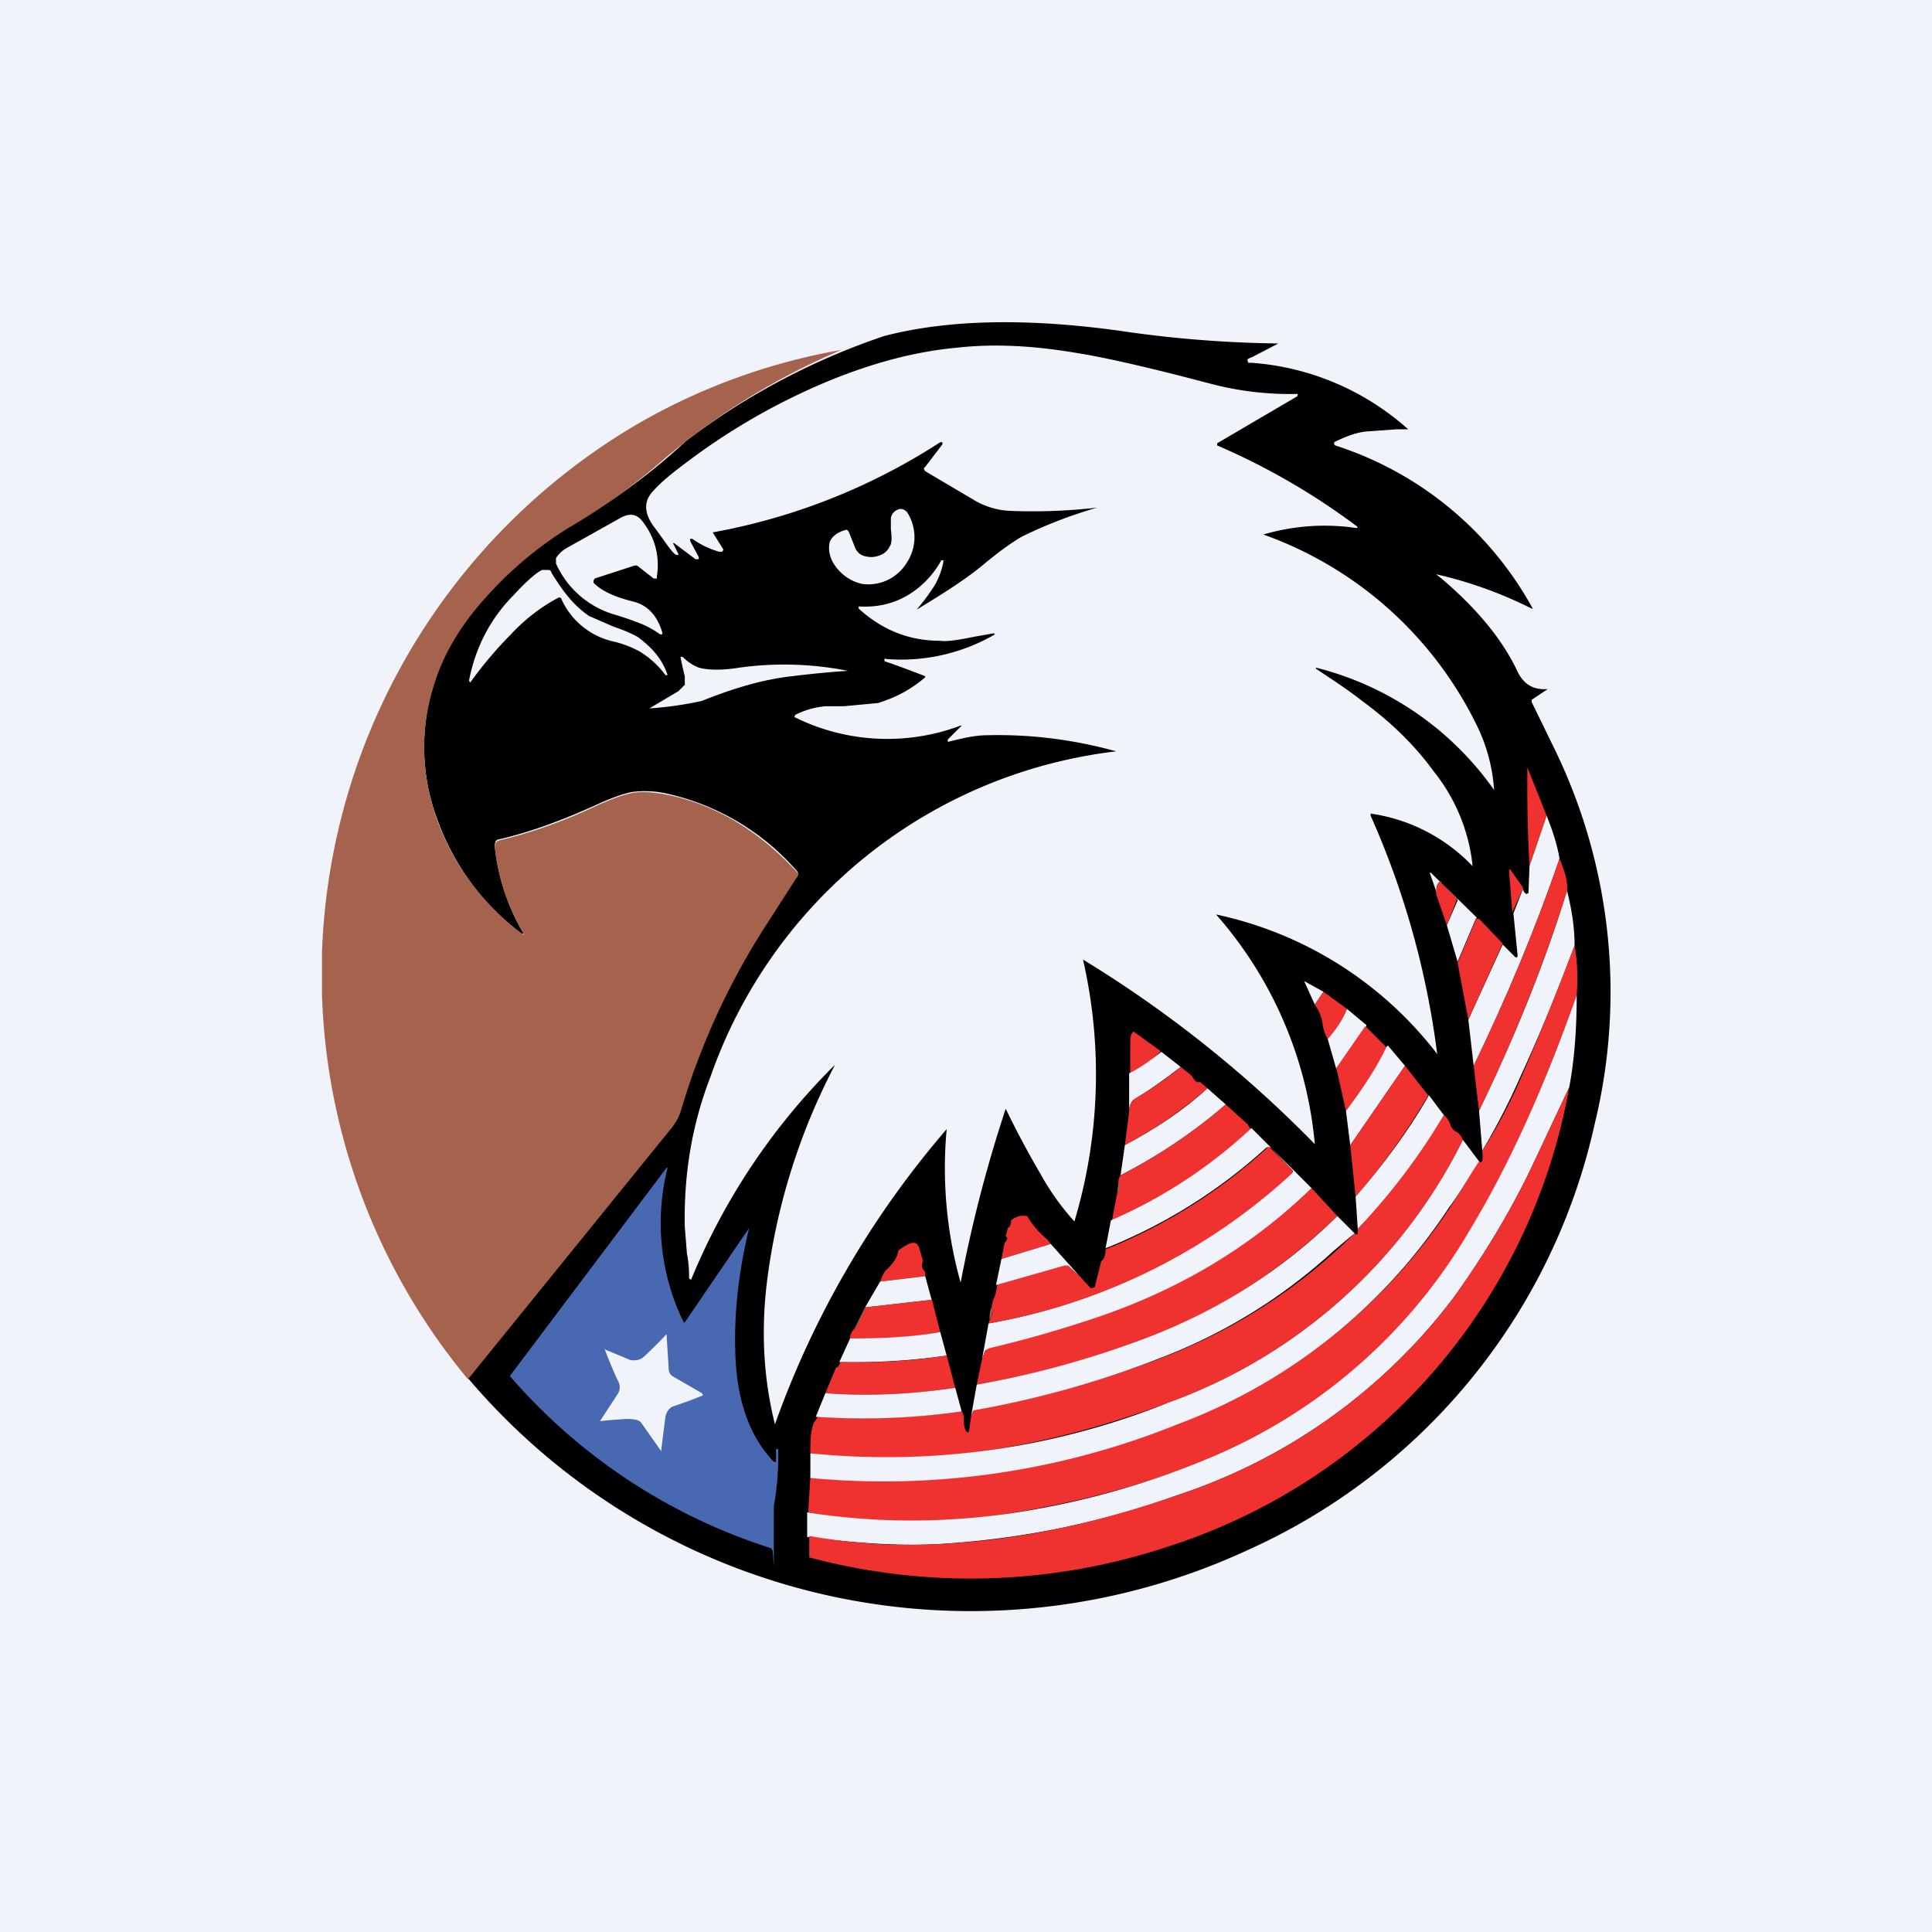
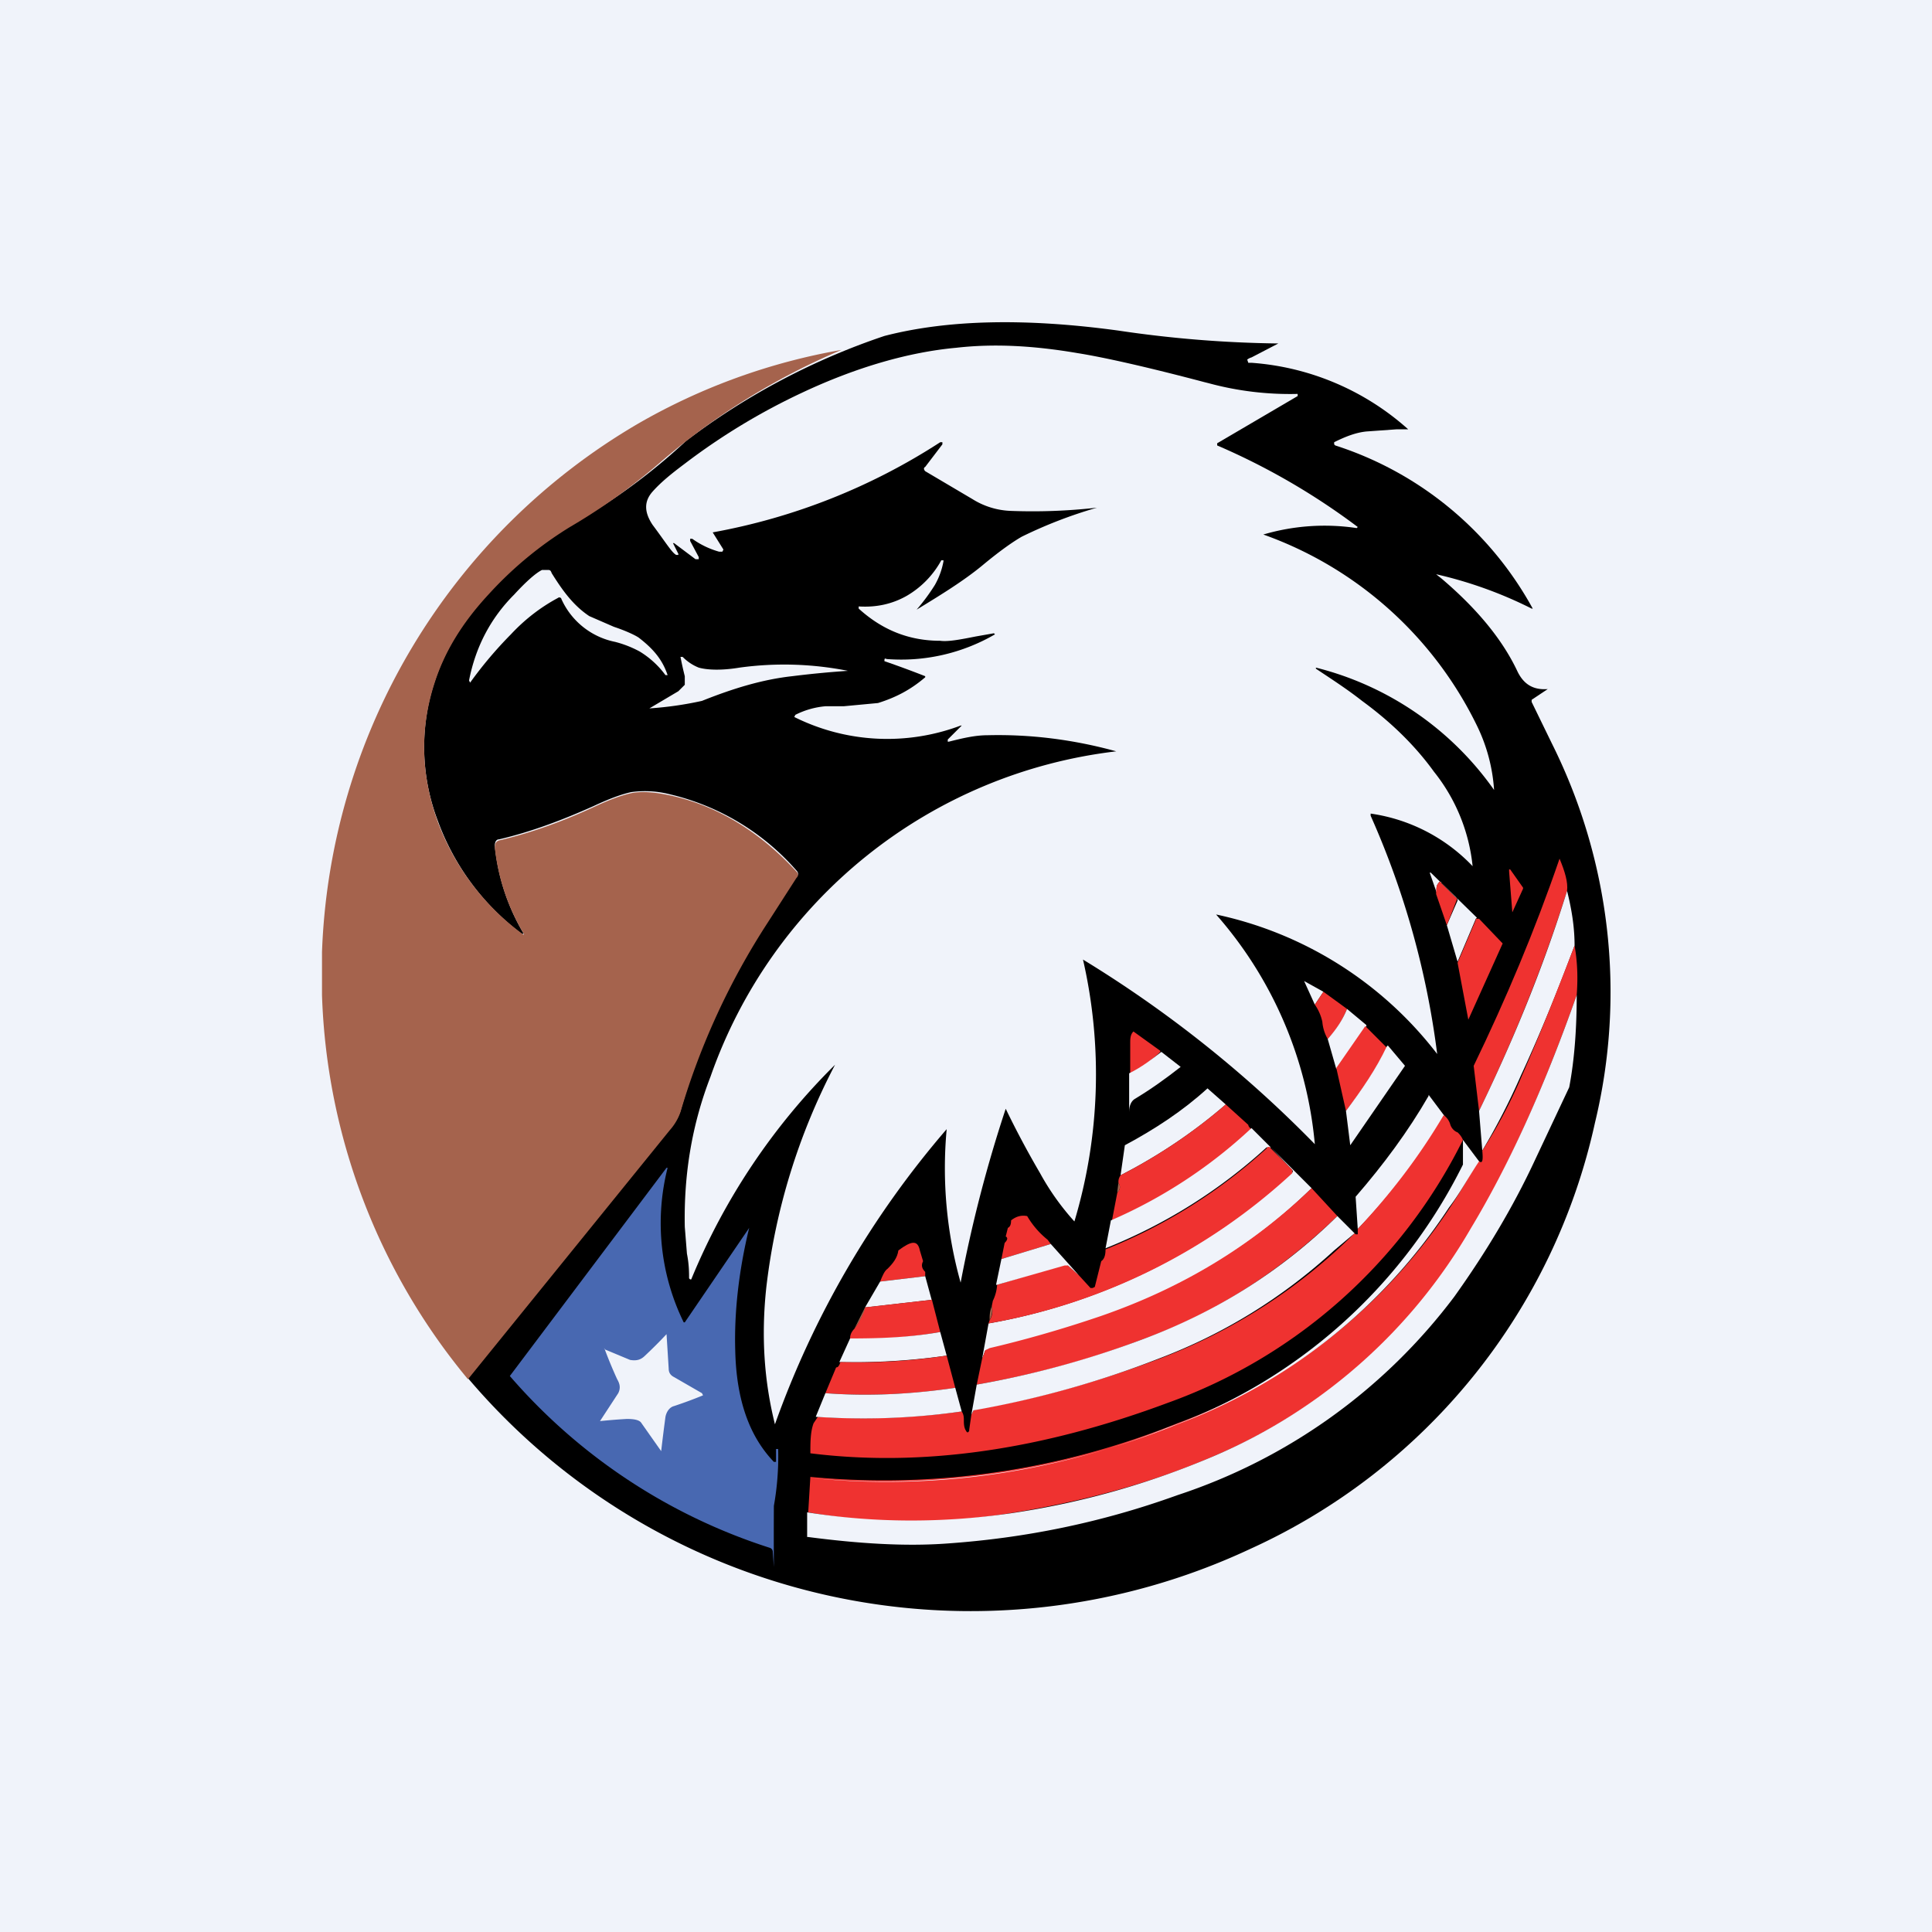
<svg xmlns="http://www.w3.org/2000/svg" width="18" height="18" viewBox="0 0 18 18">
  <path fill="#F0F3FA" d="M0 0h18v18H0z" />
  <path d="M11.66 3.33a.12.12 0 0 0-.04.02l.01.03h.03a2.45 2.45 0 0 1 1.46.62h-.11l-.28.02c-.1.01-.2.05-.3.1v.02l.01.01a3.22 3.22 0 0 1 1.84 1.52h-.01a3.9 3.9 0 0 0-.89-.32l.05.04c.33.28.57.57.71.87.06.12.15.17.28.16l-.15.1v.02l.19.39a5.18 5.18 0 0 1 .4 3.53 5.7 5.7 0 0 1-3.21 3.97 6.14 6.14 0 0 1-7.29-1.59l1.88-2.32a.5.5 0 0 0 .1-.17 6.72 6.72 0 0 1 1.08-2.18c.02-.02.02-.04 0-.06a2.25 2.25 0 0 0-1.18-.71.94.94 0 0 0-.36-.02c-.09.02-.2.06-.35.13-.29.13-.58.24-.88.31-.03 0-.04.03-.04.06a1.98 1.98 0 0 0 .27.82h-.02a2.3 2.3 0 0 1-.78-1.05 1.93 1.93 0 0 1-.03-1.3c.09-.28.25-.55.5-.82a3.5 3.5 0 0 1 1.04-.8 5.61 5.61 0 0 0 .8-.62 6.44 6.44 0 0 1 1.85-.98c.58-.15 1.3-.17 2.18-.05a10.9 10.9 0 0 0 1.49.12l-.25.13Z" />
  <path d="m9.26 5.9-.17.03c-.15.03-.26.05-.33.04-.29 0-.54-.1-.76-.3v-.02c.16.01.31-.02.45-.1a.86.86 0 0 0 .32-.33h.02v.01a.7.7 0 0 1-.08.22 1.88 1.88 0 0 1-.17.23c.23-.14.44-.27.61-.41.18-.15.3-.23.37-.27a4.26 4.26 0 0 1 .7-.27c-.27.03-.53.04-.8.03a.72.72 0 0 1-.36-.11l-.44-.26c-.01-.01-.02-.03 0-.04l.16-.21v-.02h-.02a5.78 5.78 0 0 1-2.12.84l.1.16-.01.02H6.7a.8.8 0 0 1-.25-.12h-.02v.02l.08.15v.02h-.03l-.2-.15h-.01l.05.1v.01H6.3c-.04-.02-.1-.12-.22-.28-.08-.12-.08-.22 0-.31s.18-.17.3-.26a6 6 0 0 1 1.09-.66c.51-.24 1-.38 1.44-.42.35-.04.72-.02 1.13.05.25.04.65.13 1.18.27l.04.01a2.89 2.89 0 0 0 .83.1v.02l-.75.44v.02a6.35 6.35 0 0 1 1.31.76l-.01.01a2.02 2.02 0 0 0-.87.06 3.53 3.53 0 0 1 1.99 1.78 1.6 1.6 0 0 1 .16.6 2.89 2.89 0 0 0-1.66-1.14v.01c.15.1.29.19.43.3.26.19.49.41.67.66a1.68 1.68 0 0 1 .36.88 1.63 1.63 0 0 0-.95-.49v.02a7.88 7.88 0 0 1 .62 2.22 3.52 3.52 0 0 0-2.06-1.3 3.75 3.75 0 0 1 .92 2.14 11.1 11.1 0 0 0-2.16-1.72 4.78 4.78 0 0 1-.08 2.44 2.35 2.35 0 0 1-.32-.45 8.53 8.53 0 0 1-.32-.6 12.64 12.64 0 0 0-.42 1.62 3.95 3.95 0 0 1-.13-1.43 8.66 8.66 0 0 0-1.6 2.75c-.1-.4-.13-.82-.08-1.28a5.93 5.93 0 0 1 .64-2.07 6.05 6.05 0 0 0-1.34 2h-.01l-.01-.01c0-.05 0-.13-.02-.23l-.02-.25c-.01-.5.07-.96.24-1.4A4.57 4.57 0 0 1 10.4 7V7c-.4-.11-.8-.16-1.2-.15-.12 0-.24.03-.36.06h-.01v-.02l.13-.13h-.01a1.94 1.94 0 0 1-1.55-.08l.01-.02a.77.77 0 0 1 .28-.08h.17l.32-.03c.16-.05.3-.12.44-.24V6.3a9.5 9.5 0 0 0-.38-.14c0-.02 0-.03.02-.02a1.74 1.74 0 0 0 1.01-.23Z" fill="#F0F3FA" />
  <path d="M7.84 3.26A6.44 6.44 0 0 0 6.16 4.3a5.61 5.61 0 0 1-.85.61 3.5 3.5 0 0 0-.76.63c-.25.27-.41.54-.5.82-.14.43-.13.86.03 1.3a2.3 2.3 0 0 0 .8 1.05V8.7a1.98 1.98 0 0 1-.27-.8c0-.04.01-.06.04-.07.3-.07.6-.18.88-.31.15-.07.26-.11.35-.13.1-.02.22-.01.36.02.42.09.82.32 1.18.71.02.02.02.04 0 .06l-.27.42a6.72 6.72 0 0 0-.81 1.76.5.5 0 0 1-.1.17l-1.88 2.32A5.9 5.9 0 0 1 3 9.27v-.4a5.95 5.95 0 0 1 2.94-4.92 5.77 5.77 0 0 1 1.9-.69Z" fill="#A5634D" />
-   <path d="M7.87 4.94c.02-.01.03 0 .04.02l.06.15c.03.06.08.08.16.08.08-.01.13-.04.16-.1.02-.03.02-.08.01-.16v-.1a.1.1 0 0 1 .06-.08c.04-.02.07 0 .09.02a.43.43 0 0 1 0 .47.42.42 0 0 1-.42.2.42.42 0 0 1-.28-.22c-.03-.07-.03-.12-.02-.17.02-.05.07-.09.14-.11ZM6.17 5.9v.01h-.02a.87.87 0 0 0-.18-.1 3.17 3.17 0 0 0-.23-.08.86.86 0 0 1-.56-.48V5.2a.28.28 0 0 1 .11-.1l.5-.28c.08-.04.14-.03.19.03.12.15.17.33.14.52v.02h-.03l-.14-.11a.04.04 0 0 0-.04-.01l-.37.12-.01.02v.02c.08.08.2.13.35.17.15.03.24.13.29.29Z" fill="#F0F3FA" />
  <path d="M6.23 6.29H6.2a.84.84 0 0 0-.24-.22 1 1 0 0 0-.23-.09.7.7 0 0 1-.5-.4c0-.01-.02-.02-.03-.01-.15.08-.3.19-.44.34a3.76 3.76 0 0 0-.38.45l-.01-.02c.06-.31.2-.58.42-.8.11-.12.2-.2.26-.23h.05c.02 0 .03 0 .04.03.1.16.2.3.35.4l.23.1c.12.04.2.08.23.1.13.1.22.2.27.35ZM6.05 6.6l.27-.16.06-.06V6.3a3 3 0 0 1-.04-.18h.02c.05.05.1.08.15.1.07.02.2.03.38 0a3.05 3.05 0 0 1 1.01.03 9.1 9.1 0 0 0-.52.05c-.27.03-.54.11-.84.23a3.27 3.27 0 0 1-.49.07Z" fill="#F0F3FA" />
-   <path d="m14.41 7.6-.16.47a13.1 13.1 0 0 1-.02-.85 4.39 4.39 0 0 1 0-.07l.18.45Z" fill="#EF3230" />
-   <path d="M14.41 7.6c.06.15.1.28.12.4-.23.67-.5 1.31-.8 1.93l-.05-.43.32-.7.12.12h.01l.01-.01-.04-.4.09-.23c0 .03.02.04.03.05l.02-.01.01-.25.16-.47Z" fill="#F0F3FA" />
  <path d="M14.53 8c.05.12.08.22.07.3-.22.7-.5 1.39-.82 2.05l-.05-.42c.3-.62.57-1.26.8-1.93ZM14.19 8.28l-.1.22-.03-.38V8.1h.01l.12.17Z" fill="#EF3230" />
  <path d="m13.76 8.55-.01.01-.17.4-.1-.34.1-.23c0-.01 0-.02-.02-.03l-.13-.13c0-.02-.02-.02-.03 0-.02.02-.02.06-.01.1l-.07-.2h.01l.43.42Z" fill="#F0F3FA" />
  <path d="m13.48 8.62-.1-.29c0-.04 0-.08.02-.1.01-.02.02-.02.03 0l.13.13c.01 0 .02.02.01.03l-.09.23Z" fill="#EF3230" />
  <path d="M14.6 8.3c.05.2.07.36.07.51-.15.4-.31.8-.5 1.21a6.21 6.21 0 0 1-.36.7l-.03-.37c.32-.66.6-1.34.82-2.05Z" fill="#F0F3FA" />
  <path d="M13.75 8.56h.03l.22.23-.32.71-.1-.53.17-.4Z" fill="#EF3230" />
  <path d="M14.67 8.81c.03.17.03.32.02.46-.31.88-.64 1.6-.98 2.18a5.04 5.04 0 0 1-2.41 2.12c-.58.25-1.21.42-1.9.53-.62.1-1.25.1-1.87-.01l.02-.33a7.3 7.3 0 0 0 3.42-.5 5.19 5.19 0 0 0 2.8-2.45c.04.04.05.01.04-.09 0 .01 0 .01 0 0 .13-.2.26-.44.37-.7.18-.41.34-.82.49-1.21Z" fill="#EF3230" />
  <path d="m12.33 9.24-.08.12-.1-.22.18.1Z" fill="#F0F3FA" />
  <path d="M12.55 9.4c-.04.1-.1.2-.18.28a.38.38 0 0 1-.05-.16.44.44 0 0 0-.07-.16l.08-.12.22.16Z" fill="#EF3230" />
  <path d="M14.69 9.27c0 .3-.02.6-.07.86l-.32.68c-.2.43-.45.85-.75 1.27a5.3 5.3 0 0 1-2.58 1.85c-.72.26-1.43.4-2.14.45-.4.03-.84 0-1.3-.06h-.01v-.23c.63.1 1.26.1 1.89.01.68-.1 1.3-.28 1.89-.53a5.05 5.05 0 0 0 2.4-2.12c.35-.58.68-1.3.99-2.18ZM12.73 9.55v.01l-.28.4-.08-.28c.08-.09.14-.18.18-.28l.18.15Z" fill="#F0F3FA" />
  <path d="m12.72 9.56.2.2c-.1.2-.23.4-.38.59l-.09-.4.27-.39ZM10.81 9.8a1.1 1.1 0 0 1-.28.2v-.28c0-.04 0-.08.03-.11l.25.18Z" fill="#EF3230" />
  <path d="m12.93 9.74.16.19-.51.74-.04-.32c.15-.2.28-.39.38-.6ZM11 9.94c-.14.11-.28.21-.43.3-.03.02-.05.06-.05.12V10c.12-.06.21-.13.3-.2l.18.14Z" fill="#F0F3FA" />
-   <path d="M11.1 10.02c.03.05.05.07.08.06l.07.06c-.23.2-.49.38-.77.53l.04-.31c0-.06.02-.1.05-.12.15-.09.3-.19.43-.3l.1.08ZM13.31 10.2c-.2.34-.42.65-.68.95l-.05-.48.51-.74.22.28ZM14.62 10.13a5.5 5.5 0 0 1-3.74 4.28 5.83 5.83 0 0 1-3.34.1v-.2c.45.08.88.1 1.3.07.7-.04 1.41-.2 2.13-.45a5.3 5.3 0 0 0 2.58-1.85c.3-.42.55-.84.75-1.27l.32-.68Z" fill="#EF3230" />
  <path d="m11.25 10.14.17.15c-.3.26-.63.48-.98.66l.04-.28c.28-.15.54-.32.77-.53ZM13.31 10.2l.15.2c-.24.38-.5.73-.81 1.05l-.02-.3c.26-.3.49-.61.68-.94Z" fill="#F0F3FA" />
  <path d="M11.63 10.48s0 .02.03.04c-.38.36-.82.64-1.3.85l.05-.26c.03-.03.03-.06.01-.09 0-.02 0-.04.02-.07.35-.18.68-.4.98-.66l.21.19ZM13.51 10.47c.01.04.04.07.07.08a.2.2 0 0 1 .05.07 4.93 4.93 0 0 1-2.75 2.45c-1.18.44-2.29.6-3.33.47 0-.1 0-.2.03-.28l.04-.06c.45.03.9.01 1.34-.05.02.03.02.06.02.08 0 .03 0 .07.02.1.01.02.02.02.03 0v-.01l.02-.14.02-.04.03-.01c.58-.1 1.14-.26 1.7-.47a5.14 5.14 0 0 0 1.82-1.17l.01.01h.02v-.05c.3-.32.57-.67.8-1.06.03.02.05.05.06.08Z" fill="#EF3230" />
  <path d="M12.22 11.07c-.55.54-1.2.93-1.96 1.2a9.07 9.07 0 0 1-1.08.31l-.03.08.06-.33a5.57 5.57 0 0 0 2.82-1.4c.02-.01.02-.02 0-.04l-.19-.2h-.04a4.92 4.92 0 0 1-1.5.94l.05-.26a4.58 4.58 0 0 0 1.31-.86l.56.56Z" fill="#F0F3FA" />
-   <path d="m13.63 10.62.15.2c-.1.15-.18.3-.28.43a5.19 5.19 0 0 1-2.53 2.02 7.3 7.3 0 0 1-3.42.5v-.23a7.03 7.03 0 0 0 3.33-.47 4.93 4.93 0 0 0 2.75-2.45Z" fill="#F0F3FA" />
+   <path d="m13.63 10.62.15.2c-.1.15-.18.3-.28.43a5.19 5.19 0 0 1-2.53 2.02 7.3 7.3 0 0 1-3.42.5a7.03 7.03 0 0 0 3.33-.47 4.93 4.93 0 0 0 2.75-2.45Z" fill="#F0F3FA" />
  <path d="m9.21 12.33.01-.03a.16.16 0 0 0 .02-.13l.01-.05a.4.4 0 0 0 .04-.15l.63-.19.03.01.1.09.11.12h.02l.02-.01.06-.24c.03-.02.04-.06.04-.11a4.92 4.92 0 0 0 1.5-.94c.01-.02.03-.02.04 0l.2.2v.03a5.57 5.57 0 0 1-2.83 1.4Z" fill="#EF3230" />
  <path d="M7.25 13.5a2.63 2.63 0 0 1-.04.53 48.67 48.67 0 0 0 0 .57l-.01-.14a.04.04 0 0 0-.03-.04 5.36 5.36 0 0 1-2.42-1.6l1.46-1.94h.01a2.1 2.1 0 0 0 .15 1.44h.01l.6-.88c-.1.41-.14.8-.13 1.14.01.46.13.8.36 1.04h.02v-.12h.02Z" fill="#4868B1" />
  <path d="m10.41 11.1.01-.08c.02.03.02.06-.01.09Z" fill="#A5634D" />
  <path d="M12.46 11.33c-.52.5-1.12.9-1.82 1.15-.52.2-1.03.33-1.54.42l.05-.24.03-.08.04-.02c.3-.07.66-.17 1.04-.3.75-.26 1.4-.65 1.96-1.19l.24.26ZM9.57 11.33a.8.8 0 0 0 .19.22l.03.04-.46.14.03-.15c.03-.03.03-.05.01-.06l.02-.08c.02-.01.03-.03.03-.07.05-.04.1-.05.15-.04Z" fill="#EF3230" />
  <path d="m12.46 11.33.16.16-.19.16c-.48.44-1.03.78-1.64 1.01a9.03 9.03 0 0 1-1.72.48l-.02.04.05-.28a8.67 8.67 0 0 0 1.54-.42c.7-.26 1.3-.64 1.82-1.15ZM10.05 11.88l-.1-.09h-.03l-.63.18h-.01l.05-.24.46-.14.26.29Z" fill="#F0F3FA" />
  <path d="m8.57 11.65.03.1c-.02.04-.01.07.02.1v.04l-.42.05c.02-.05.04-.1.07-.12.05-.05.09-.1.1-.17.12-.09.18-.1.2 0Z" fill="#EF3230" />
  <path d="m8.62 11.89.06.22-.61.07h-.01l.14-.24.42-.05Z" fill="#F0F3FA" />
  <path d="m8.68 12.1.08.31c-.28.05-.56.07-.84.06 0-.04.02-.07.04-.09a.66.66 0 0 0 .1-.2l.62-.07Z" fill="#EF3230" />
  <path d="M9.22 12.3c0-.04 0-.08.02-.13.01.05 0 .09-.02.13ZM8.06 12.19a.66.66 0 0 1-.1.19l.1-.2Z" fill="#A5634D" />
  <path d="m5.63 12.57.24.1c.06.01.1 0 .14-.04a4.39 4.39 0 0 0 .2-.2l.02.32c0 .03.01.06.05.08l.26.15.01.02V13a4.1 4.1 0 0 1-.27.1c-.04.01-.07.05-.08.1a17.73 17.73 0 0 0-.04.32l-.19-.27c-.02-.02-.06-.03-.13-.03a5.36 5.36 0 0 0-.25.02l.17-.26c.02-.04.02-.08-.01-.13a4.36 4.36 0 0 1-.12-.29ZM8.76 12.41l.06.22a6.11 6.11 0 0 1-1 .06l.1-.22c.28 0 .56-.01.84-.06Z" fill="#F0F3FA" />
  <path d="m8.82 12.63.08.3c-.4.06-.8.08-1.21.05l.1-.24c.02 0 .03-.02.04-.05.33.01.66-.01.99-.06Z" fill="#EF3230" />
  <path d="m8.9 12.93.06.22a6.46 6.46 0 0 1-1.36.05l.09-.22c.4.03.8.01 1.21-.05Z" fill="#F0F3FA" />
</svg>